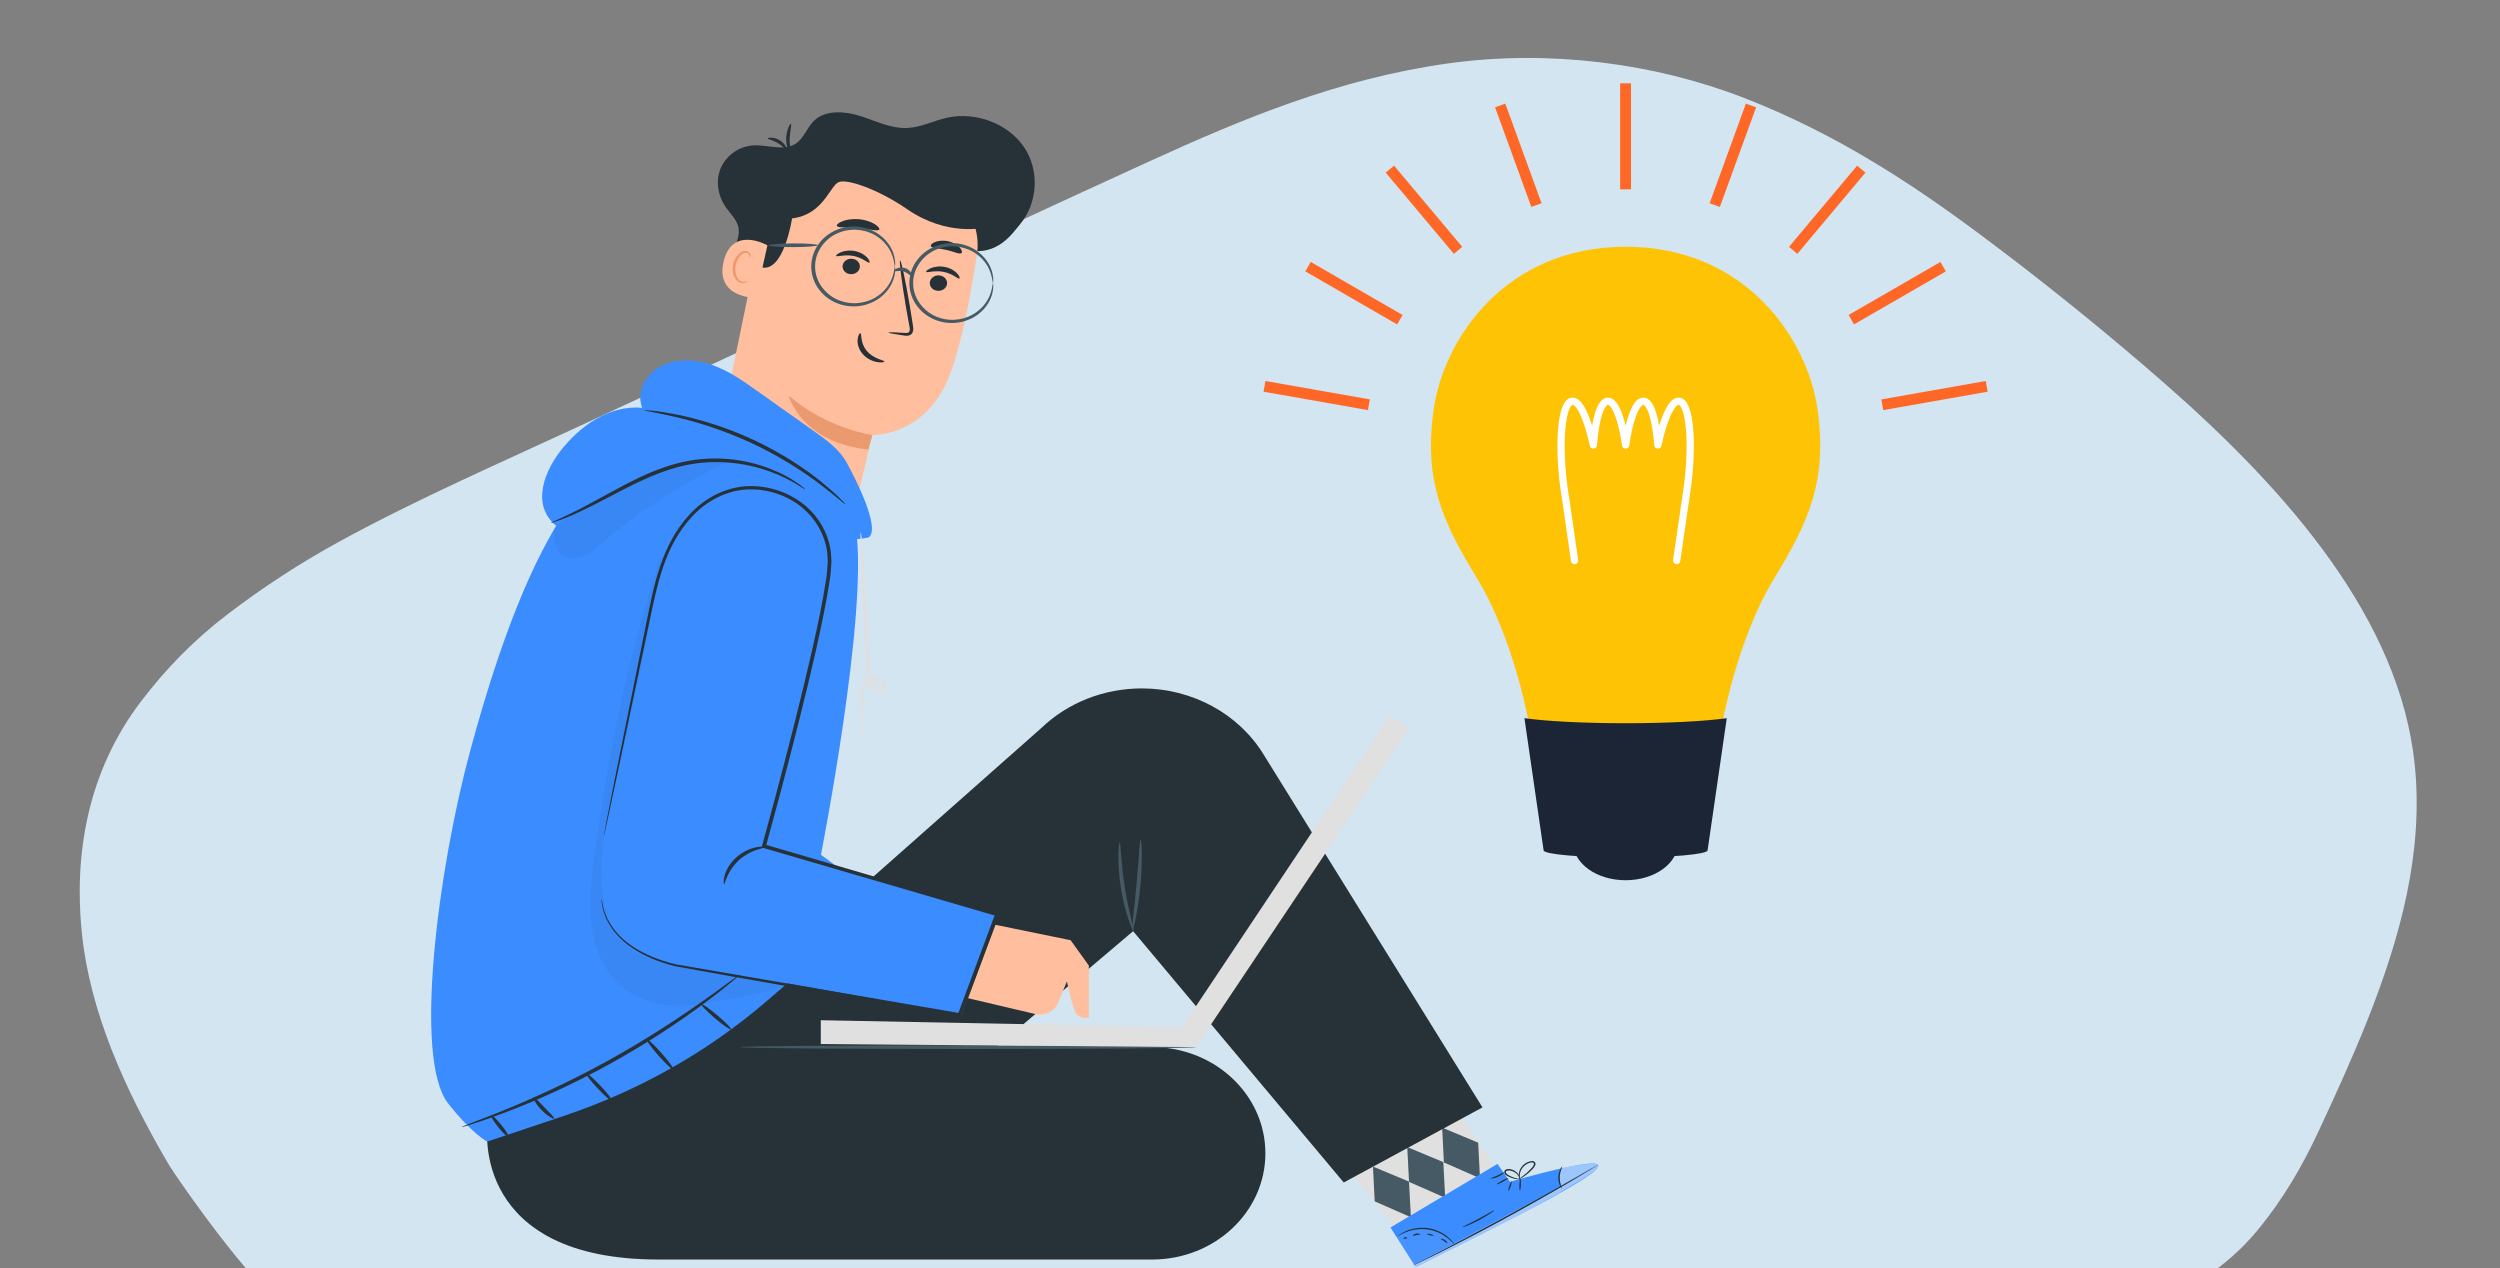
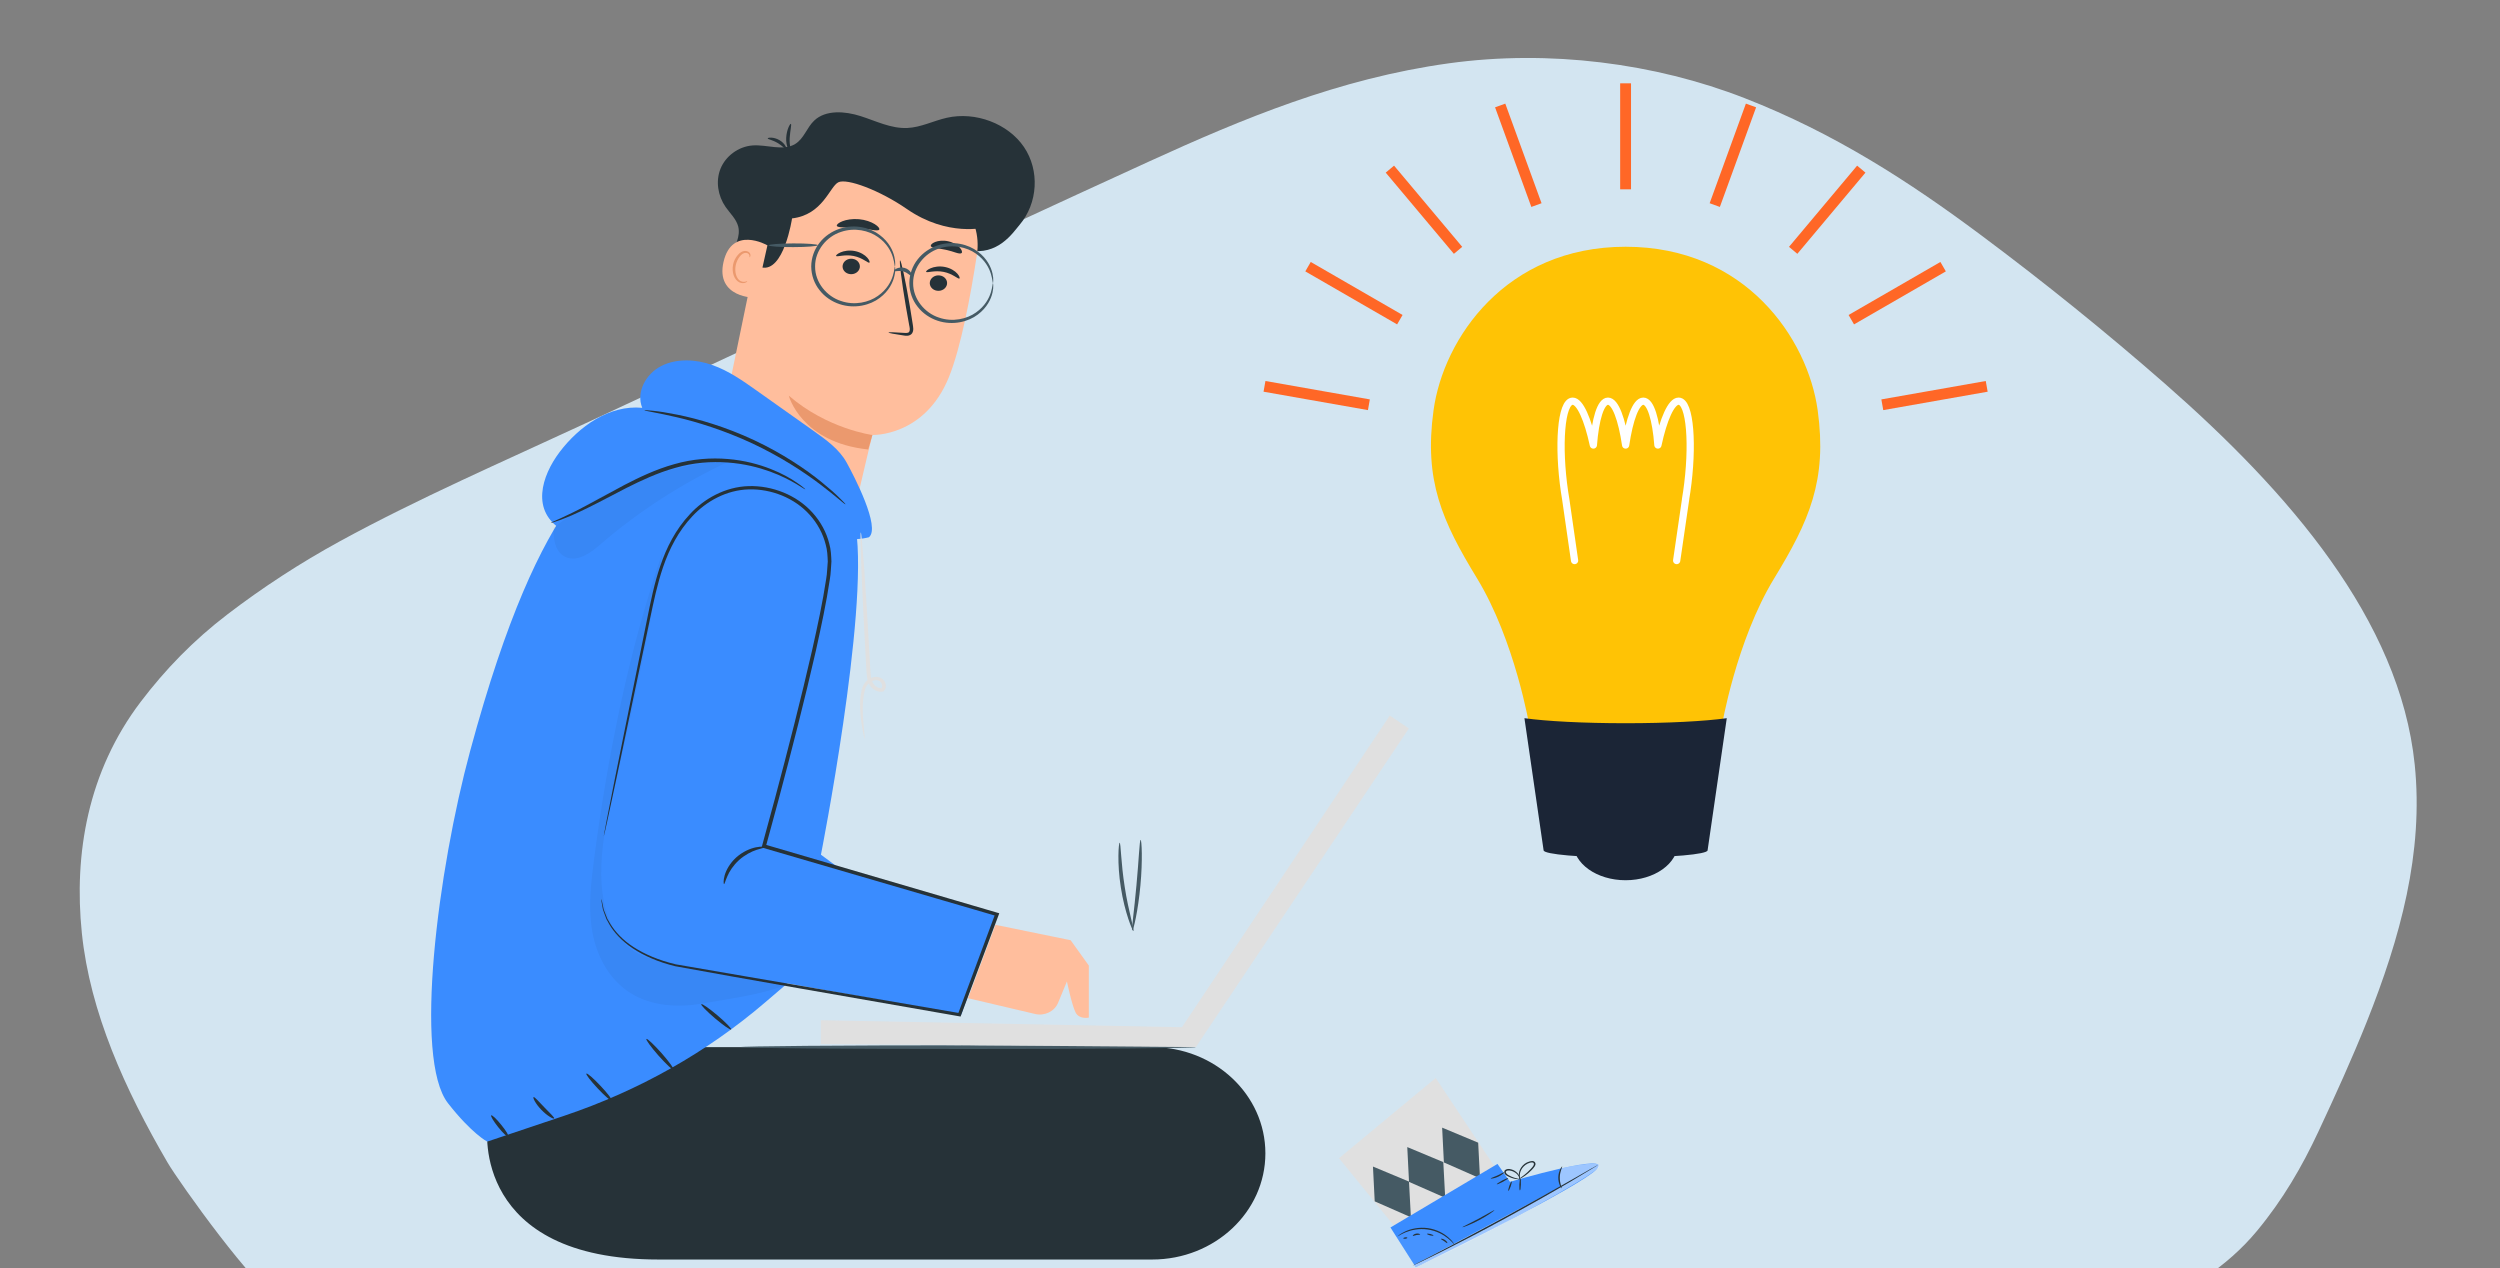
<svg xmlns="http://www.w3.org/2000/svg" width="690" height="350" viewBox="0 0 690 350" fill="none">
  <rect x="0" y="0" width="690" height="350" fill="#808080" stroke="none" />
  <g clip-path="url(#clip0_2631_5661)">
    <path d="M666.459 211C662.344 171.031 631.601 135.741 597.481 105.867C581.319 91.72 564.296 77.97 546.653 64.819C526.984 50.161 506.367 36.777 481.51 27.085C456.698 17.403 427.572 13.651 399.878 17.476C369.562 21.666 342.94 32.783 317.049 44.614C265.007 68.397 213.43 92.748 161.635 116.819C138.874 127.398 115.517 137.528 93.878 149.349C82.742 155.436 72.51 162.134 62.88 169.482C53.287 176.802 45.585 184.822 38.842 193.691C24.205 212.965 20.357 235.752 22.588 257.507C24.831 279.39 34.529 300.761 46.217 320.812C49.557 326.542 71.023 356.435 76.445 358.08C80.659 359.355 577.012 367.315 589.573 362.43C603.207 357.13 614.789 349.531 622.87 339.798C630.089 331.107 635.369 321.964 639.862 312.359C644.553 302.32 649.145 292.24 653.216 282.05C662.474 258.837 668.963 235.323 666.459 211Z" fill="#D3E5F1" />
    <path d="M369.562 319.668L385.382 339.096L415.551 326.577L396.249 297.523L369.562 319.668Z" fill="#E0E0E0" />
    <path d="M378.938 321.969L379.42 331.574L389.407 335.964L388.882 326.122L378.938 321.969Z" fill="#455A64" />
    <path d="M388.406 316.594L388.889 326.199L398.875 330.589L398.351 320.747L388.406 316.594Z" fill="#455A64" />
    <path d="M398.031 311.227L398.514 320.832L408.479 325.222L407.976 315.38L398.031 311.227Z" fill="#455A64" />
    <path d="M416.747 326.184L413.306 321.243L383.766 338.781L390.731 349.726L392.661 348.82C401.242 344.706 436.028 327.365 440.622 322.759C445.72 317.621 416.747 326.184 416.747 326.184Z" fill="#3A8CFF" />
    <g opacity="0.5">
      <g opacity="0.5">
        <g opacity="0.5">
          <path opacity="0.5" d="M401.516 343.568C399.628 341.442 396.943 339.729 394.005 339.355C391.068 338.981 388.697 339.159 385.445 341.481L390.502 349.335L401.516 343.568Z" fill="white" />
        </g>
      </g>
    </g>
    <path opacity="0.5" d="M431.161 322.42C431.161 322.42 441.651 319.96 441.378 321.948C441.126 323.955 406.677 342.714 390.711 349.741L390.375 349.092L430.762 327.518C430.762 327.518 429.461 323.444 431.161 322.42Z" fill="white" />
    <path d="M389.891 349.332C389.891 349.351 390.079 349.273 390.436 349.095C390.898 348.879 391.401 348.643 391.968 348.367C393.499 347.619 395.366 346.694 397.59 345.611C402.311 343.249 408.815 339.903 415.885 336.045C422.956 332.187 429.292 328.585 433.823 325.908C435.942 324.648 437.726 323.585 439.173 322.699C439.698 322.365 440.18 322.07 440.621 321.814C440.957 321.597 441.125 321.499 441.104 321.479C441.104 321.459 440.915 321.558 440.579 321.755C440.138 322.01 439.656 322.286 439.089 322.581C437.621 323.428 435.795 324.451 433.676 325.672C429.103 328.29 422.746 331.852 415.675 335.71C408.605 339.549 402.143 342.934 397.464 345.375C395.283 346.517 393.415 347.462 391.905 348.249C391.338 348.544 390.856 348.8 390.394 349.036C390.058 349.214 389.891 349.312 389.891 349.332Z" fill="#263238" />
    <path d="M431.01 327.96C431.136 327.921 430.465 326.641 430.507 324.949C430.528 323.256 431.283 322.016 431.157 321.957C431.073 321.878 430.129 323.118 430.087 324.929C430.045 326.76 430.948 328.039 431.01 327.96Z" fill="#263238" />
    <path d="M419.496 328.564C419.621 328.564 419.747 327.855 419.768 326.95C419.81 326.064 419.747 325.336 419.621 325.336C419.496 325.336 419.37 326.045 419.349 326.93C419.307 327.836 419.37 328.564 419.496 328.564Z" fill="#263238" />
    <path d="M416.306 328.686C416.411 328.725 416.705 328.155 416.956 327.446C417.208 326.718 417.313 326.108 417.208 326.088C417.103 326.048 416.809 326.619 416.558 327.328C416.306 328.056 416.201 328.666 416.306 328.686Z" fill="#263238" />
    <path d="M413.096 326.852C413.159 326.951 413.914 326.655 414.795 326.183C415.676 325.711 416.327 325.258 416.285 325.16C416.222 325.061 415.466 325.356 414.585 325.829C413.704 326.321 413.054 326.774 413.096 326.852Z" fill="#263238" />
    <path d="M411.416 325.26C411.436 325.359 412.402 325.28 413.472 324.788C414.542 324.315 415.213 323.646 415.15 323.567C415.066 323.469 414.311 323.961 413.283 324.433C412.255 324.906 411.374 325.162 411.416 325.26Z" fill="#263238" />
    <path d="M418.994 325.555C419.015 325.595 419.812 325.28 420.924 324.492C421.47 324.099 422.099 323.587 422.728 322.937C423.022 322.603 423.358 322.288 423.631 321.835C423.756 321.619 423.861 321.323 423.756 321.008C423.673 320.693 423.316 320.477 423.022 320.438C420.609 320.556 419.371 322.544 419.225 323.803C419.12 324.473 419.225 325.004 419.351 325.358C419.456 325.713 419.581 325.89 419.602 325.87C419.686 325.851 419.288 325.083 419.518 323.843C419.644 323.233 419.959 322.524 420.546 321.933C421.113 321.363 422.057 320.792 422.938 320.831C423.379 320.871 423.463 321.284 423.253 321.658C423.064 322.032 422.707 322.367 422.435 322.681C421.847 323.311 421.26 323.843 420.735 324.256C419.707 325.083 418.952 325.496 418.994 325.555Z" fill="#263238" />
    <path d="M419.557 325.354C419.599 325.354 419.599 324.744 418.99 323.977C418.696 323.603 418.235 323.209 417.647 322.933C417.06 322.717 416.263 322.402 415.466 322.894C415.046 323.189 415.13 323.799 415.382 324.055C415.612 324.351 415.927 324.547 416.221 324.685C416.787 324.981 417.354 325.177 417.815 325.295C418.759 325.512 419.389 325.473 419.389 325.433C419.389 325.374 418.801 325.315 417.92 325.04C417.48 324.902 416.955 324.685 416.431 324.39C415.927 324.154 415.319 323.563 415.759 323.209C416.221 322.894 416.997 323.091 417.522 323.288C418.067 323.524 418.508 323.839 418.801 324.173C419.368 324.803 419.473 325.374 419.557 325.354Z" fill="#263238" />
    <path d="M385.72 341.241C385.762 341.3 386.539 340.69 387.986 340.1C389.434 339.509 391.616 338.997 394.007 339.332C396.399 339.667 398.35 340.749 399.546 341.714C400.763 342.678 401.309 343.466 401.372 343.426C401.393 343.407 401.288 343.21 401.015 342.855C400.763 342.501 400.343 342.029 399.735 341.517C398.56 340.474 396.567 339.312 394.07 338.958C391.574 338.623 389.308 339.194 387.86 339.863C387.126 340.198 386.58 340.552 386.224 340.808C385.888 341.064 385.699 341.222 385.72 341.241Z" fill="#263238" />
    <path d="M403.611 338.722C403.653 338.82 405.814 338.053 408.268 336.734C410.744 335.415 412.548 334.077 412.485 333.998C412.422 333.9 410.513 335.081 408.079 336.38C405.625 337.699 403.548 338.624 403.611 338.722Z" fill="#263238" />
    <path d="M397.696 341.929C397.675 342.048 398.095 342.225 398.556 342.54C399.018 342.855 399.354 343.169 399.458 343.11C399.563 343.051 399.333 342.579 398.787 342.225C398.262 341.87 397.717 341.831 397.696 341.929Z" fill="#263238" />
    <path d="M393.86 340.554C393.839 340.652 394.217 340.849 394.699 340.967C395.203 341.085 395.622 341.105 395.643 341.007C395.664 340.908 395.287 340.711 394.804 340.593C394.301 340.455 393.881 340.455 393.86 340.554Z" fill="#263238" />
    <path d="M389.934 341.106C390.018 341.184 390.416 340.968 390.941 340.869C391.465 340.771 391.927 340.83 391.969 340.712C392.011 340.614 391.507 340.358 390.857 340.476C390.207 340.594 389.85 341.027 389.934 341.106Z" fill="#263238" />
    <path d="M387.314 341.78C387.335 341.879 387.586 341.938 387.901 341.898C388.216 341.859 388.447 341.721 388.426 341.623C388.405 341.524 388.153 341.465 387.838 341.505C387.524 341.544 387.293 341.682 387.314 341.78Z" fill="#263238" />
-     <path d="M169.422 305.327L287.394 200.944C294.695 193.937 304.682 190 315.13 190C329.04 190 341.901 196.988 348.804 208.326L409.164 305.642L370.875 326.369L312.738 257.004L254.476 306.39L169.422 305.327Z" fill="#263238" />
    <path d="M134.682 310.562C134.178 311.979 130.675 347.626 181.699 347.626H318.008C335.254 347.626 349.247 334.497 349.247 318.317C349.247 302.137 335.254 289.008 318.008 289.008H191.098C186.566 289.008 182.076 289.933 177.943 291.724L134.682 310.562Z" fill="#263238" />
    <path d="M330.053 289.012C330.053 289.287 301.897 289.524 267.175 289.524C232.452 289.524 204.297 289.287 204.297 289.012C204.297 288.736 232.452 288.5 267.175 288.5C301.918 288.5 330.053 288.736 330.053 289.012Z" fill="#455A64" />
    <path d="M309.025 232.594C309.36 232.594 309.36 238.125 310.43 244.837C311.458 251.549 313.158 256.844 312.843 256.943C312.591 257.041 310.409 251.805 309.36 244.995C308.269 238.164 308.752 232.574 309.025 232.594Z" fill="#455A64" />
    <path d="M314.816 231.812C315.11 231.812 315.404 237.462 314.753 244.39C314.124 251.339 312.802 256.85 312.529 256.811C312.215 256.752 313.054 251.201 313.662 244.312C314.313 237.422 314.502 231.812 314.816 231.812Z" fill="#455A64" />
    <path d="M209.122 74.806C209.29 76.263 208.451 77.759 207.087 78.468C205.723 79.176 203.94 79.038 202.702 78.153C200.373 76.46 200.751 73.055 201.8 70.476C202.87 67.897 204.422 65.221 203.751 62.524C203.226 60.457 201.506 58.902 200.268 57.13C198.128 54.04 197.478 50.005 198.863 46.56C200.247 43.116 203.772 40.439 207.695 40.143C211.702 39.848 216.129 41.797 219.486 39.73C221.92 38.234 222.675 35.203 224.731 33.274C227.899 30.262 233.207 30.675 237.487 32.034C241.767 33.392 245.942 35.537 250.453 35.321C254.209 35.144 257.649 33.333 261.321 32.506C269.272 30.715 278.231 34.12 282.616 40.576C287.001 47.052 286.476 56.107 281.378 62.091C279.553 64.236 275.42 70.673 267.216 69.079" fill="#263238" />
    <path d="M213.804 45.672L212.692 51.223L195.572 134.131C193.579 143.756 200.817 153.027 211.832 154.937C222.952 156.866 233.714 150.587 235.875 140.902C238.162 130.726 240.764 120.057 240.764 120.057C240.764 120.057 255.219 120.608 261.912 104.054C265.227 95.826 267.87 81.792 269.633 70.237C271.206 59.844 263.255 50.298 252.114 49.254L213.804 45.672Z" fill="#FFBE9D" />
    <path d="M261.369 78.47C261.159 79.632 259.921 80.439 258.62 80.242C257.319 80.065 256.438 78.963 256.648 77.801C256.858 76.64 258.096 75.833 259.397 76.03C260.697 76.207 261.579 77.309 261.369 78.47Z" fill="#263238" />
    <path d="M264.807 76.872C264.451 77.109 262.961 75.534 260.443 75.042C257.926 74.53 255.828 75.376 255.618 75.042C255.513 74.884 255.912 74.432 256.856 74.038C257.758 73.644 259.227 73.369 260.8 73.684C262.374 73.999 263.569 74.786 264.199 75.495C264.828 76.203 264.975 76.774 264.807 76.872Z" fill="#263238" />
    <path d="M237.298 73.877C237.089 75.038 235.851 75.845 234.55 75.648C233.249 75.471 232.368 74.369 232.578 73.207C232.788 72.046 234.025 71.239 235.326 71.436C236.627 71.613 237.508 72.715 237.298 73.877Z" fill="#263238" />
    <path d="M239.964 72.482C239.607 72.718 238.117 71.143 235.6 70.651C233.082 70.139 230.984 70.986 230.774 70.651C230.669 70.494 231.068 70.041 232.012 69.647C232.914 69.254 234.383 68.978 235.956 69.293C237.53 69.608 238.726 70.395 239.355 71.104C239.985 71.813 240.131 72.383 239.964 72.482Z" fill="#263238" />
    <path d="M245.235 91.775C245.256 91.638 246.871 91.697 249.473 91.874C250.123 91.933 250.773 91.933 250.962 91.539C251.214 91.126 251.088 90.437 250.92 89.669C250.648 88.095 250.354 86.441 250.039 84.709C248.843 77.662 248.13 71.915 248.424 71.875C248.717 71.836 249.934 77.505 251.13 84.571C251.403 86.303 251.676 87.957 251.927 89.551C252.011 90.28 252.263 91.146 251.739 91.992C251.466 92.405 250.92 92.642 250.48 92.661C250.039 92.701 249.682 92.642 249.347 92.583C246.787 92.209 245.214 91.913 245.235 91.775Z" fill="#263238" />
    <path d="M240.781 120.061C240.781 120.061 228.34 118.407 217.703 109.195C217.703 109.195 221.018 122.108 239.628 124.057L240.781 120.061Z" fill="#EB996E" />
-     <path d="M237.47 91.965C237.889 92.024 237.323 94.583 239.253 96.866C241.183 99.15 244.163 99.425 244.1 99.779C244.1 99.957 243.344 100.153 242.106 99.937C240.89 99.74 239.211 99.031 238.036 97.634C236.861 96.236 236.568 94.642 236.715 93.559C236.84 92.496 237.281 91.906 237.47 91.965Z" fill="#263238" />
    <path d="M242.673 63.37C242.274 63.96 239.841 63.173 236.819 62.937C233.798 62.642 231.239 62.976 230.966 62.327C230.861 62.012 231.406 61.5 232.497 61.067C233.588 60.634 235.246 60.339 237.05 60.496C238.855 60.654 240.428 61.244 241.414 61.854C242.4 62.464 242.841 63.075 242.673 63.37Z" fill="#263238" />
    <path d="M265.397 69.848C264.831 70.301 263.215 69.395 261.138 68.962C259.082 68.47 257.215 68.569 256.921 67.939C256.795 67.624 257.194 67.151 258.075 66.797C258.956 66.443 260.32 66.266 261.726 66.6C263.152 66.915 264.285 67.643 264.894 68.332C265.523 69.041 265.649 69.631 265.397 69.848Z" fill="#263238" />
    <path d="M271.917 62.758C271.917 62.758 261.595 65.514 250.286 57.68C242.859 52.542 233.733 49.117 231.362 50.318C228.991 51.519 227.082 59.294 218.606 60.278C218.606 60.278 216.361 75.356 210.088 73.781C203.815 72.207 211.389 42.523 211.389 42.523L229.054 45.043L246.636 44.826L262.266 49.57L274.078 54.786L271.917 62.758Z" fill="#263238" />
    <path d="M211.891 38.197C211.849 37.961 213.465 37.725 215.08 38.65C216.717 39.575 217.22 41.032 216.969 41.111C216.717 41.229 215.941 40.205 214.577 39.438C213.234 38.63 211.891 38.453 211.891 38.197Z" fill="#263238" />
    <path d="M218.269 34.182C218.563 34.261 218.081 35.993 217.955 38.08C217.829 40.166 218.437 41.82 218.186 41.918C217.976 42.056 216.843 40.363 216.99 38.04C217.116 35.737 218.06 34.104 218.269 34.182Z" fill="#263238" />
    <path d="M211.809 67.722C211.578 67.545 202.011 62.289 199.703 72.249C197.374 82.21 208.515 82.347 208.599 82.052C208.682 81.757 211.809 67.722 211.809 67.722Z" fill="#FFBE9D" />
    <path d="M206.229 77.6C206.187 77.561 206.019 77.679 205.662 77.757C205.326 77.817 204.781 77.817 204.277 77.502C203.249 76.891 202.683 75.022 203.061 73.211C203.249 72.305 203.648 71.478 204.152 70.829C204.655 70.16 205.264 69.766 205.851 69.786C206.438 69.786 206.774 70.179 206.837 70.494C206.921 70.809 206.795 70.986 206.858 71.006C206.879 71.045 207.131 70.888 207.131 70.455C207.131 70.258 207.068 69.982 206.858 69.746C206.648 69.49 206.292 69.333 205.893 69.274C205.054 69.156 204.152 69.707 203.606 70.415C202.998 71.124 202.515 72.03 202.326 73.053C201.928 75.081 202.578 77.167 204.026 77.915C204.739 78.25 205.41 78.171 205.788 77.994C206.166 77.836 206.271 77.639 206.229 77.6Z" fill="#EB996E" />
    <path d="M246.998 73.541C246.893 73.541 246.914 72.597 246.431 71.002C245.97 69.447 244.816 67.164 242.298 65.412C239.865 63.66 235.878 62.696 232.039 64.034C228.22 65.274 224.926 69.093 224.968 73.541C224.926 77.99 228.22 81.809 232.039 83.049C235.878 84.407 239.865 83.423 242.298 81.671C244.816 79.919 245.97 77.636 246.431 76.081C246.914 74.486 246.893 73.541 246.998 73.541C247.04 73.541 247.061 73.778 247.082 74.23C247.103 74.683 247.061 75.352 246.851 76.179C246.494 77.833 245.403 80.293 242.781 82.242C240.242 84.19 235.941 85.352 231.703 83.934C229.626 83.246 227.612 81.927 226.206 80.096C224.738 78.285 223.919 75.943 223.898 73.541C223.919 71.14 224.759 68.798 226.206 66.987C227.633 65.156 229.626 63.837 231.703 63.148C235.941 61.712 240.242 62.873 242.781 64.841C245.403 66.79 246.494 69.25 246.851 70.904C247.04 71.75 247.082 72.4 247.082 72.853C247.061 73.305 247.04 73.541 246.998 73.541Z" fill="#455A64" />
    <path d="M274.055 78.127C273.95 78.127 273.971 77.183 273.489 75.588C273.027 74.033 271.873 71.75 269.355 69.998C266.922 68.246 262.935 67.282 259.096 68.62C255.278 69.86 251.984 73.679 252.026 78.127C251.984 82.576 255.278 86.395 259.096 87.635C262.935 88.993 266.922 88.009 269.355 86.257C271.873 84.505 273.027 82.222 273.489 80.667C273.971 79.072 273.95 78.127 274.055 78.127C274.097 78.127 274.118 78.364 274.139 78.816C274.16 79.269 274.118 79.938 273.929 80.765C273.572 82.418 272.481 84.879 269.859 86.828C267.32 88.776 263.019 89.938 258.781 88.52C256.704 87.832 254.69 86.513 253.284 84.682C251.816 82.871 250.998 80.529 250.977 78.127C250.998 75.726 251.837 73.384 253.284 71.573C254.711 69.742 256.704 68.423 258.781 67.734C263.019 66.297 267.32 67.459 269.859 69.427C272.481 71.376 273.572 73.836 273.929 75.49C274.118 76.336 274.16 76.986 274.139 77.439C274.118 77.891 274.097 78.127 274.055 78.127Z" fill="#455A64" />
    <path d="M225.72 67.673C225.72 67.948 222.678 68.204 218.923 68.204C215.167 68.224 212.125 67.988 212.125 67.712C212.125 67.437 215.167 67.201 218.923 67.181C222.678 67.161 225.72 67.397 225.72 67.673Z" fill="#455A64" />
    <path d="M251.508 76.104C251.235 76.222 250.564 75.258 249.326 74.923C248.088 74.569 246.976 75.041 246.808 74.805C246.724 74.687 246.913 74.392 247.417 74.136C247.899 73.88 248.759 73.703 249.641 73.939C250.522 74.175 251.13 74.746 251.403 75.218C251.655 75.71 251.634 76.065 251.508 76.104Z" fill="#455A64" />
    <path d="M226.539 288.156V281.581L326.217 283.51L383.577 197.492L388.843 201.055L330.056 289.002L226.539 288.156Z" fill="#E0E0E0" />
    <path d="M295.498 259.502L300.512 266.489V280.859C300.512 280.859 297.91 281.429 296.882 279.481C295.854 277.532 294.47 270.879 294.47 270.879L292.036 276.764C291.05 279.146 288.322 280.485 285.679 279.855L267.195 275.505L274.748 255.25L295.498 259.502Z" fill="#FFBE9D" />
    <path d="M193.451 120.727C193.451 120.727 165.862 127.203 157.596 138.836C149.33 150.488 139.888 169.798 129.755 207.296C120.901 240.01 114.062 292.251 123.65 304.495C130.258 312.939 134.475 315.085 134.475 315.085L155.77 307.939C176.268 301.05 195.109 290.421 211.2 276.642L243.867 248.691L226.579 235.897C226.579 235.897 239.734 169.247 236.23 145.961C233.146 125.588 193.451 120.727 193.451 120.727Z" fill="#3A8CFF" />
    <path d="M200.588 140.822C189.972 143.302 179.755 147.337 165.257 148.479C161.859 148.755 158.376 148.164 155.46 146.471C146.312 141.176 149.48 131.354 154.474 124.74C159.782 117.733 168.132 111.69 177.258 112.556C175.517 108.304 178.202 103.226 182.461 101.041C186.72 98.856 192.028 99.132 196.581 100.746C201.134 102.34 205.078 105.135 208.938 107.871C214.142 111.552 219.345 115.233 224.527 118.914C228.031 121.394 231.639 123.992 233.653 127.634C235.667 131.275 243.136 145.605 239.821 148.282C239.821 148.282 235.583 149.444 233.527 148.282C233.422 148.223 233.276 148.125 233.15 148.026C223.855 141.235 212.023 138.145 200.588 140.822Z" fill="#3A8CFF" />
    <path d="M184.888 152.945L166.657 232.901C163.468 246.876 171.755 260.911 186.063 265.793L265.306 280.044L275.188 252.329L210.883 233.511L229.744 156.272L184.888 152.945Z" fill="#3A8CFF" />
    <path d="M165.986 248.114C166.007 248.114 166.049 248.272 166.112 248.587C166.196 248.941 166.28 249.394 166.406 249.965C166.468 250.28 166.531 250.614 166.615 250.988C166.762 251.362 166.909 251.756 167.077 252.169C167.245 252.602 167.434 253.055 167.622 253.567C167.895 254.039 168.189 254.531 168.483 255.043C169.762 257.11 171.818 259.433 174.882 261.401C177.924 263.369 181.868 265.062 186.505 266.164C205.471 269.412 232.494 274.058 264.908 279.628L264.384 279.923C267.657 271.144 271.097 261.854 274.685 252.209L275.021 252.819C255.173 247.032 233.438 240.674 210.716 234.04L210.212 233.903L210.338 233.43C211.45 229.316 212.646 224.907 213.863 220.459C217.598 206.463 221.101 192.744 224.143 179.457C225.633 172.804 227.06 166.249 228.025 159.793C228.318 158.179 228.297 156.585 228.465 154.99C228.402 153.416 228.339 151.841 227.899 150.325C227.144 147.294 225.612 144.459 223.514 142.137C219.318 137.413 212.856 134.913 206.709 135.07C200.478 135.228 194.918 138.377 191.099 142.471C187.218 146.585 184.742 151.506 183.064 156.368C181.385 161.25 180.399 166.131 179.413 170.757C175.511 189.299 172.364 204.298 170.161 214.731C169.049 219.888 168.189 223.903 167.601 226.679C167.308 228.017 167.077 229.041 166.909 229.789C166.741 230.478 166.636 230.832 166.636 230.832C166.636 230.832 166.678 230.458 166.804 229.769C166.951 229.021 167.14 227.997 167.392 226.639C167.937 223.864 168.734 219.829 169.762 214.652C171.881 204.219 174.903 189.181 178.658 170.619C179.602 165.974 180.567 161.073 182.267 156.112C183.945 151.172 186.442 146.152 190.428 141.9C194.309 137.668 200.142 134.342 206.667 134.165C213.108 133.988 219.842 136.586 224.269 141.507C226.472 143.948 228.109 146.9 228.885 150.089C229.347 151.683 229.409 153.337 229.472 154.99C229.326 156.624 229.326 158.297 229.032 159.911C228.067 166.427 226.64 172.981 225.171 179.654C222.129 192.98 218.626 206.7 214.891 220.695C213.674 225.143 212.478 229.552 211.366 233.666L211.01 233.056C233.731 239.709 255.467 246.087 275.293 251.913L275.797 252.051L275.629 252.524C272.02 262.169 268.538 271.459 265.244 280.219L265.118 280.573L264.719 280.494C232.284 274.806 205.282 270.16 186.358 266.676C181.679 265.535 177.693 263.783 174.63 261.736C171.546 259.708 169.469 257.307 168.21 255.181C167.916 254.649 167.622 254.138 167.371 253.665C167.182 253.153 167.014 252.681 166.846 252.248C166.699 251.815 166.552 251.402 166.406 251.028C166.343 250.654 166.28 250.299 166.217 249.984C166.112 249.394 166.049 248.941 165.986 248.587C165.986 248.272 165.965 248.114 165.986 248.114Z" fill="#263238" />
    <path d="M199.832 244.002C199.706 244.002 199.601 243.057 200 241.621C200.399 240.184 201.427 238.255 203.189 236.66C204.972 235.066 207.049 234.18 208.602 233.865C210.155 233.55 211.162 233.688 211.162 233.806C211.183 233.964 210.218 234.101 208.833 234.554C207.427 235.007 205.602 235.932 203.965 237.388C202.35 238.865 201.301 240.538 200.755 241.837C200.168 243.136 200 244.022 199.832 244.002Z" fill="#263238" />
    <g opacity="0.2">
      <path opacity="0.2" d="M183.044 151.883C173.519 179.598 167.75 208.375 163.952 237.291C163.071 243.964 162.316 250.755 163.533 257.388C164.75 264.021 168.232 270.557 174.254 274.218C179.876 277.643 187.052 278.154 193.619 276.993C200.185 275.832 210.822 274.454 216.886 271.777L181.429 264.927C181.429 264.927 158.56 263.588 168.379 222.528C178.198 181.428 183.044 151.883 183.044 151.883Z" fill="black" />
    </g>
    <g opacity="0.2">
      <path opacity="0.2" d="M152.809 145.049C152.662 148.336 152.998 152.372 156.166 153.749C159.439 155.167 162.985 152.608 165.628 150.305C176.37 141.014 188.56 133.18 201.672 127.117C183.86 128.2 166.467 134.794 152.872 145.62" fill="black" />
    </g>
    <path d="M222.26 135.034C222.114 135.251 218.883 132.475 212.484 130.133C209.295 128.991 205.35 127.968 200.84 127.653C196.35 127.318 191.356 127.672 186.384 129.129C181.391 130.527 176.922 132.652 172.915 134.66C168.929 136.707 165.362 138.636 162.299 140.132C159.236 141.648 156.697 142.75 154.893 143.419C153.088 144.069 152.06 144.384 152.039 144.305C152.018 144.227 152.984 143.813 154.725 143.045C156.466 142.258 158.942 141.077 161.921 139.483C164.963 137.829 168.509 135.92 172.411 133.814C176.418 131.747 180.929 129.562 186.048 128.125C191.147 126.649 196.308 126.295 200.903 126.688C205.518 127.062 209.525 128.184 212.735 129.444C215.945 130.704 218.358 132.121 219.911 133.204C220.708 133.715 221.274 134.188 221.673 134.503C222.093 134.837 222.281 135.014 222.26 135.034Z" fill="#263238" />
    <path d="M233.358 139.189C233.211 139.327 230.714 136.965 226.287 133.619C221.861 130.272 215.399 126.021 207.636 122.379C199.852 118.757 192.362 116.454 186.844 115.175C181.327 113.876 177.823 113.403 177.844 113.226C177.844 113.147 178.746 113.226 180.32 113.384C181.914 113.541 184.201 113.895 187.012 114.466C192.614 115.588 200.251 117.793 208.118 121.474C215.965 125.155 222.448 129.544 226.77 133.067C228.931 134.819 230.63 136.335 231.721 137.437C232.812 138.5 233.4 139.13 233.358 139.189Z" fill="#263238" />
    <path d="M238.642 203.891C238.579 203.891 238.432 203.32 238.223 202.237C238.013 201.155 237.719 199.56 237.53 197.513C237.383 195.466 237.195 193.005 237.887 190.171C238.244 188.793 239.377 187.159 241.328 186.864C242.251 186.687 243.447 187.041 244.013 187.888C244.58 188.655 244.79 189.915 243.866 190.762L243.761 190.86L243.594 190.88C242.44 191.076 241.307 190.525 240.593 189.777C239.817 189.01 239.46 187.966 239.314 187.002C239.062 185.034 239.041 183.144 238.915 181.136C238.39 171.708 237.992 163.165 237.74 156.964C237.656 154.032 237.572 151.571 237.509 149.642C237.488 147.91 237.488 146.945 237.572 146.945C237.656 146.945 237.782 147.89 237.929 149.622C238.076 151.551 238.286 153.992 238.516 156.945C238.957 163.125 239.481 171.668 240.006 181.097C240.153 183.065 240.153 185.073 240.384 186.844C240.53 187.73 240.824 188.537 241.391 189.108C241.957 189.699 242.733 190.053 243.447 189.935L243.174 190.053C243.615 189.699 243.573 188.931 243.195 188.399C242.838 187.868 242.167 187.651 241.475 187.75C240.048 187.947 239.083 189.147 238.726 190.388C238.034 192.966 238.097 195.466 238.16 197.474C238.411 201.509 238.789 203.871 238.642 203.891Z" fill="#E0E0E0" />
-     <path d="M204.197 268.98C204.239 269.039 203.337 269.846 201.637 271.244C199.959 272.661 197.441 274.629 194.252 276.991C187.895 281.715 178.811 287.876 168.132 293.742C157.453 299.628 147.277 304.076 139.766 306.911C136.011 308.348 132.948 309.411 130.787 310.099C128.647 310.788 127.451 311.123 127.43 311.064C127.409 311.005 128.542 310.533 130.64 309.725C132.738 308.938 135.759 307.757 139.452 306.261C146.858 303.25 156.928 298.722 167.565 292.876C178.181 287.03 187.308 280.987 193.77 276.44C197.001 274.157 199.581 272.287 201.344 270.948C203.148 269.63 204.155 268.921 204.197 268.98Z" fill="#263238" />
    <path d="M140.289 313.723C140.058 313.901 138.8 312.719 137.499 311.086C136.198 309.452 135.338 307.995 135.569 307.838C135.799 307.661 137.058 308.842 138.359 310.476C139.681 312.09 140.541 313.546 140.289 313.723Z" fill="#263238" />
    <path d="M152.955 308.706C152.788 308.923 151.046 308.017 149.431 306.325C147.794 304.651 146.997 302.939 147.249 302.801C147.522 302.644 148.696 304.041 150.249 305.636C151.781 307.25 153.144 308.47 152.955 308.706Z" fill="#263238" />
    <path d="M168.866 303.786C168.635 303.983 166.873 302.447 164.943 300.381C162.992 298.314 161.607 296.483 161.838 296.306C162.068 296.109 163.831 297.645 165.761 299.711C167.712 301.778 169.097 303.589 168.866 303.786Z" fill="#263238" />
    <path d="M185.938 295.282C185.708 295.459 183.84 293.687 181.742 291.345C179.665 288.983 178.176 286.936 178.406 286.739C178.637 286.562 180.504 288.333 182.602 290.676C184.679 293.038 186.169 295.104 185.938 295.282Z" fill="#263238" />
    <path d="M201.799 284.143C201.589 284.359 199.596 282.962 197.309 281.033C195.043 279.104 193.365 277.371 193.554 277.155C193.763 276.938 195.756 278.336 198.043 280.265C200.33 282.214 202.009 283.946 201.799 284.143Z" fill="#263238" />
    <path d="M501.678 113.222C498.948 93.481 481.8 68.102 448.669 68.102C415.539 68.102 398.381 93.481 395.66 113.222C392.979 132.63 398.029 143.827 407.65 159.605C418.181 176.86 422.165 200.624 422.165 200.624H448.669H475.174C475.174 200.624 479.157 176.86 489.689 159.605C499.31 143.827 504.36 132.621 501.678 113.222Z" fill="#FFC305" />
    <path d="M448.666 199.609C437.029 199.609 426.752 199.06 420.742 198.219L426.037 234.706C426.194 235.803 436.324 236.684 448.666 236.684C461.008 236.684 471.138 235.803 471.294 234.706L476.589 198.219C470.58 199.06 460.293 199.609 448.666 199.609Z" fill="#1B2536" />
    <path d="M448.663 242.944C456.636 242.944 463.1 238.335 463.1 232.648C463.1 226.961 456.636 222.352 448.663 222.352C440.69 222.352 434.227 226.961 434.227 232.648C434.227 238.335 440.69 242.944 448.663 242.944Z" fill="#1B2536" />
    <path d="M462.76 154.711L465.236 137.75H465.217C465.324 137.094 465.432 136.419 465.54 135.724C467.38 123.137 466.548 110.727 463.289 110.727C461.263 110.727 459.09 115.787 457.583 122.824C457.044 115.787 455.576 110.727 453.55 110.727C451.524 110.727 449.704 115.787 448.676 122.824C447.648 115.787 445.828 110.727 443.802 110.727C441.776 110.727 440.308 115.787 439.769 122.824C438.252 115.787 436.079 110.727 434.063 110.727C430.804 110.727 429.972 123.137 431.812 135.724C431.91 136.419 432.018 137.084 432.135 137.75L434.582 154.711" stroke="white" stroke-width="2" stroke-miterlimit="10" stroke-linecap="round" stroke-linejoin="round" />
    <path d="M424.059 56.602L414.047 29.109" stroke="#FF6726" stroke-width="3" stroke-miterlimit="10" />
    <path d="M402.421 69.093L383.609 46.68" stroke="#FF6726" stroke-width="3" stroke-miterlimit="10" />
    <path d="M386.355 88.234L361.016 73.602" stroke="#FF6726" stroke-width="3" stroke-miterlimit="10" />
    <path d="M377.814 111.713L349 106.633" stroke="#FF6726" stroke-width="3" stroke-miterlimit="10" />
    <path d="M448.664 23V52.255" stroke="#FF6726" stroke-width="3" stroke-miterlimit="10" />
    <path d="M483.276 29.109L473.273 56.602" stroke="#FF6726" stroke-width="3" stroke-miterlimit="10" />
    <path d="M513.716 46.68L494.914 69.093" stroke="#FF6726" stroke-width="3" stroke-miterlimit="10" />
    <path d="M536.301 73.602L510.961 88.234" stroke="#FF6726" stroke-width="3" stroke-miterlimit="10" />
    <path d="M548.33 106.633L519.516 111.713" stroke="#FF6726" stroke-width="3" stroke-miterlimit="10" />
  </g>
  <defs>
    <clipPath id="clip0_2631_5661">
      <rect width="690" height="350" fill="white" />
    </clipPath>
  </defs>
</svg>